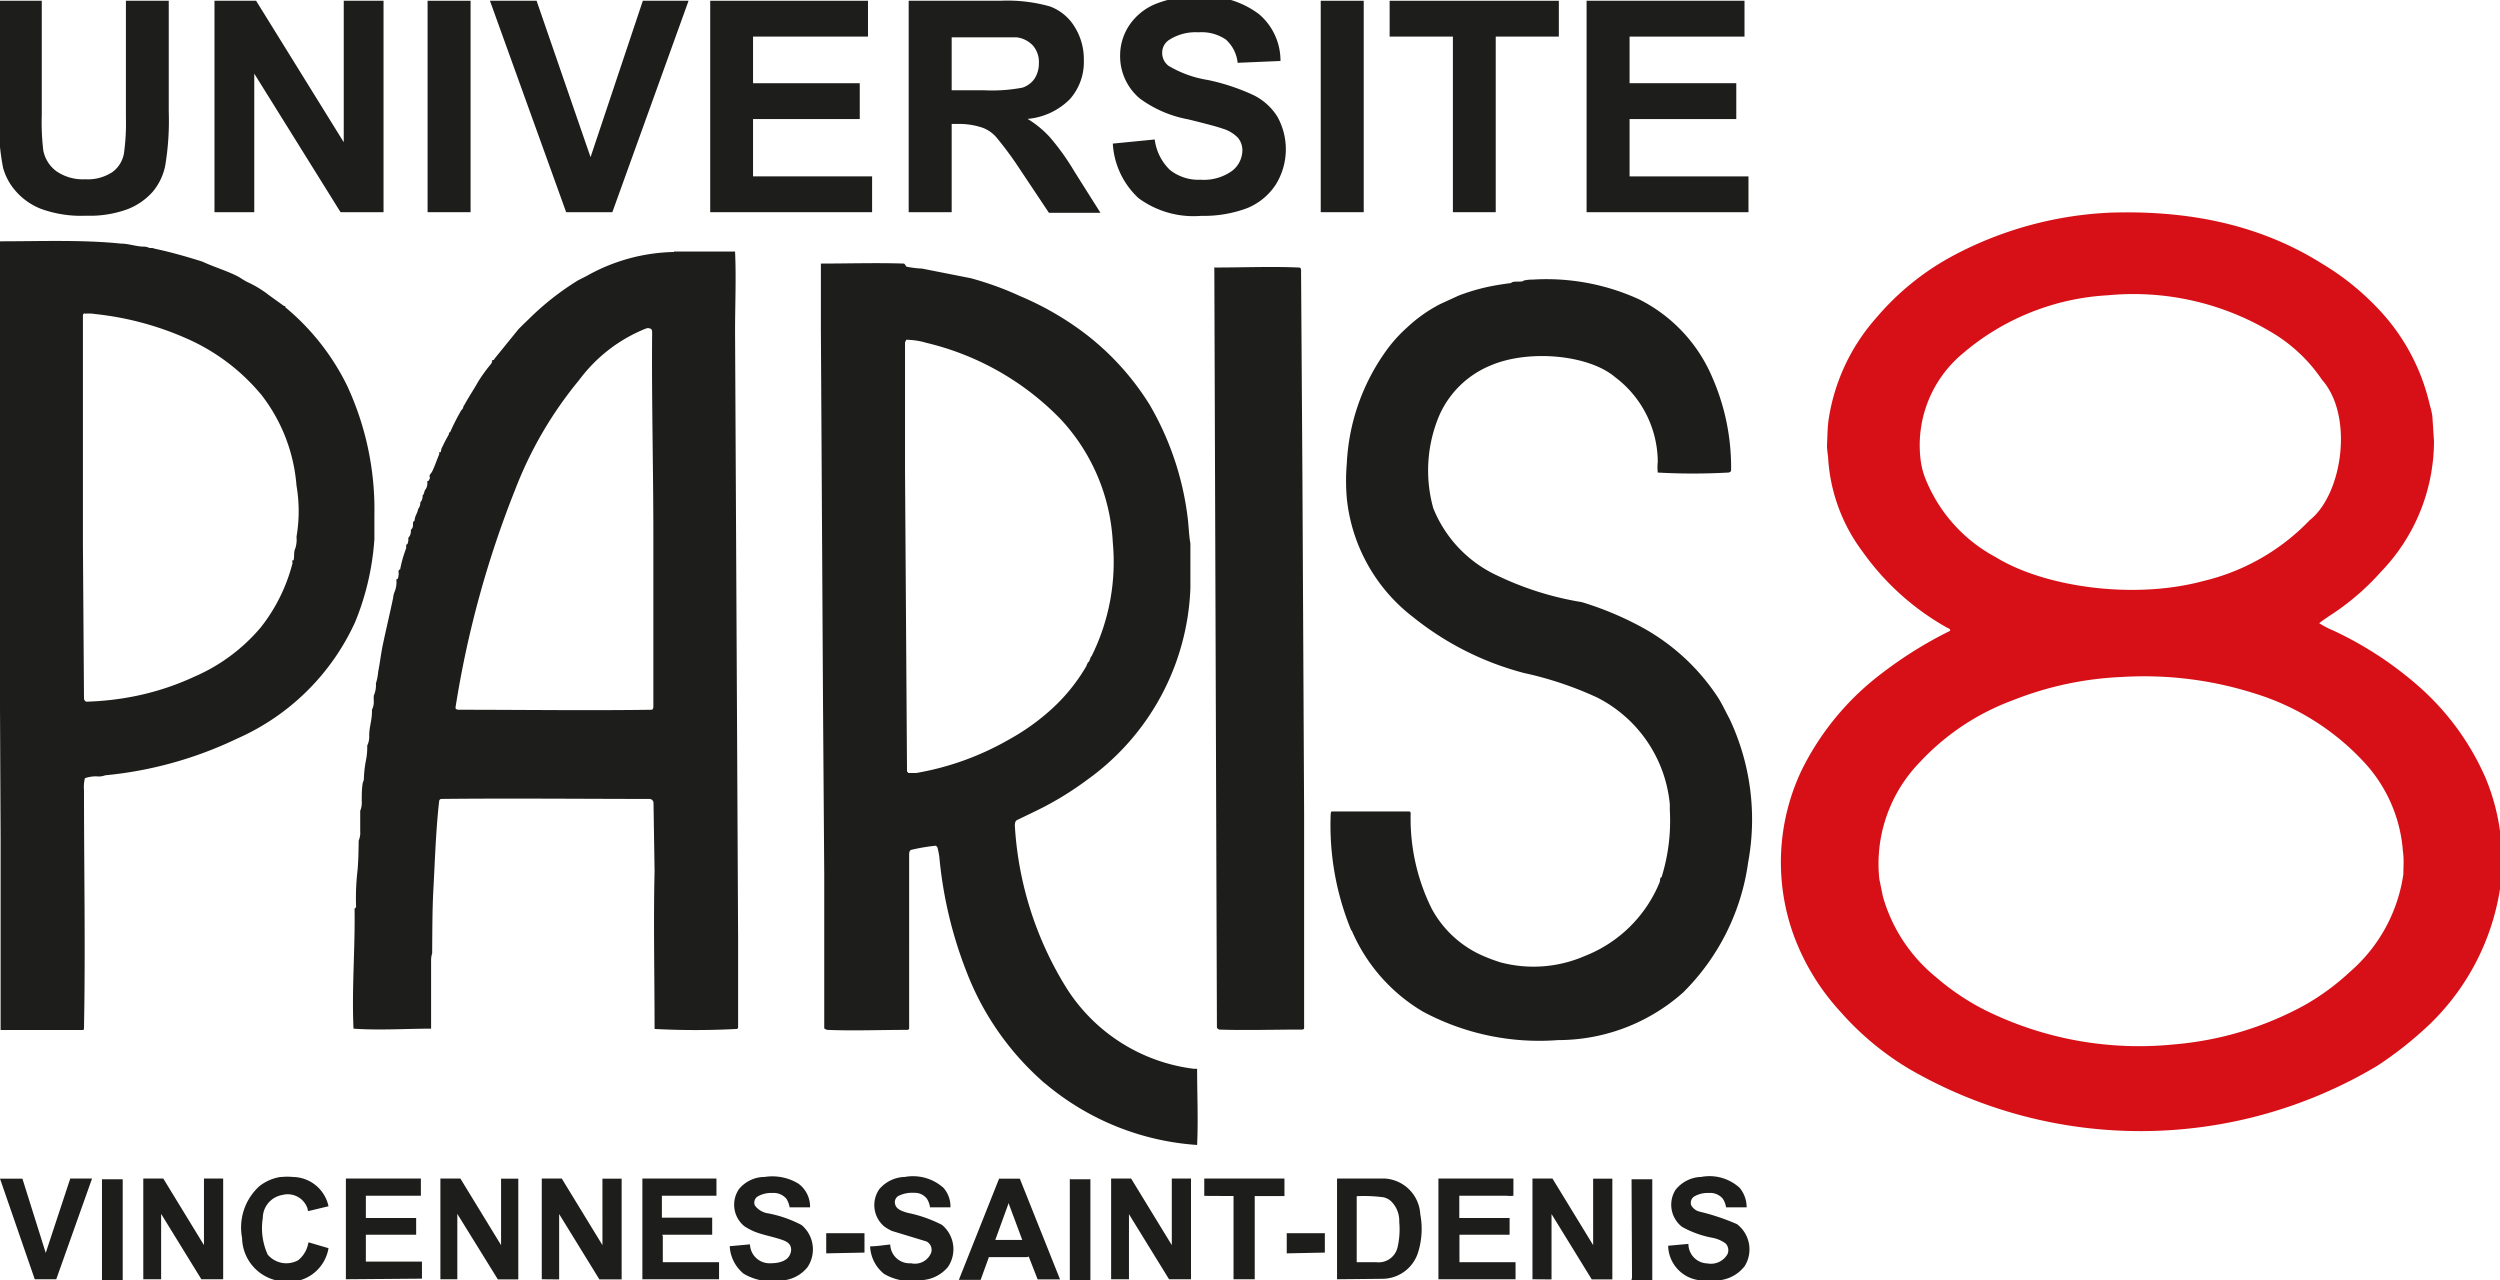
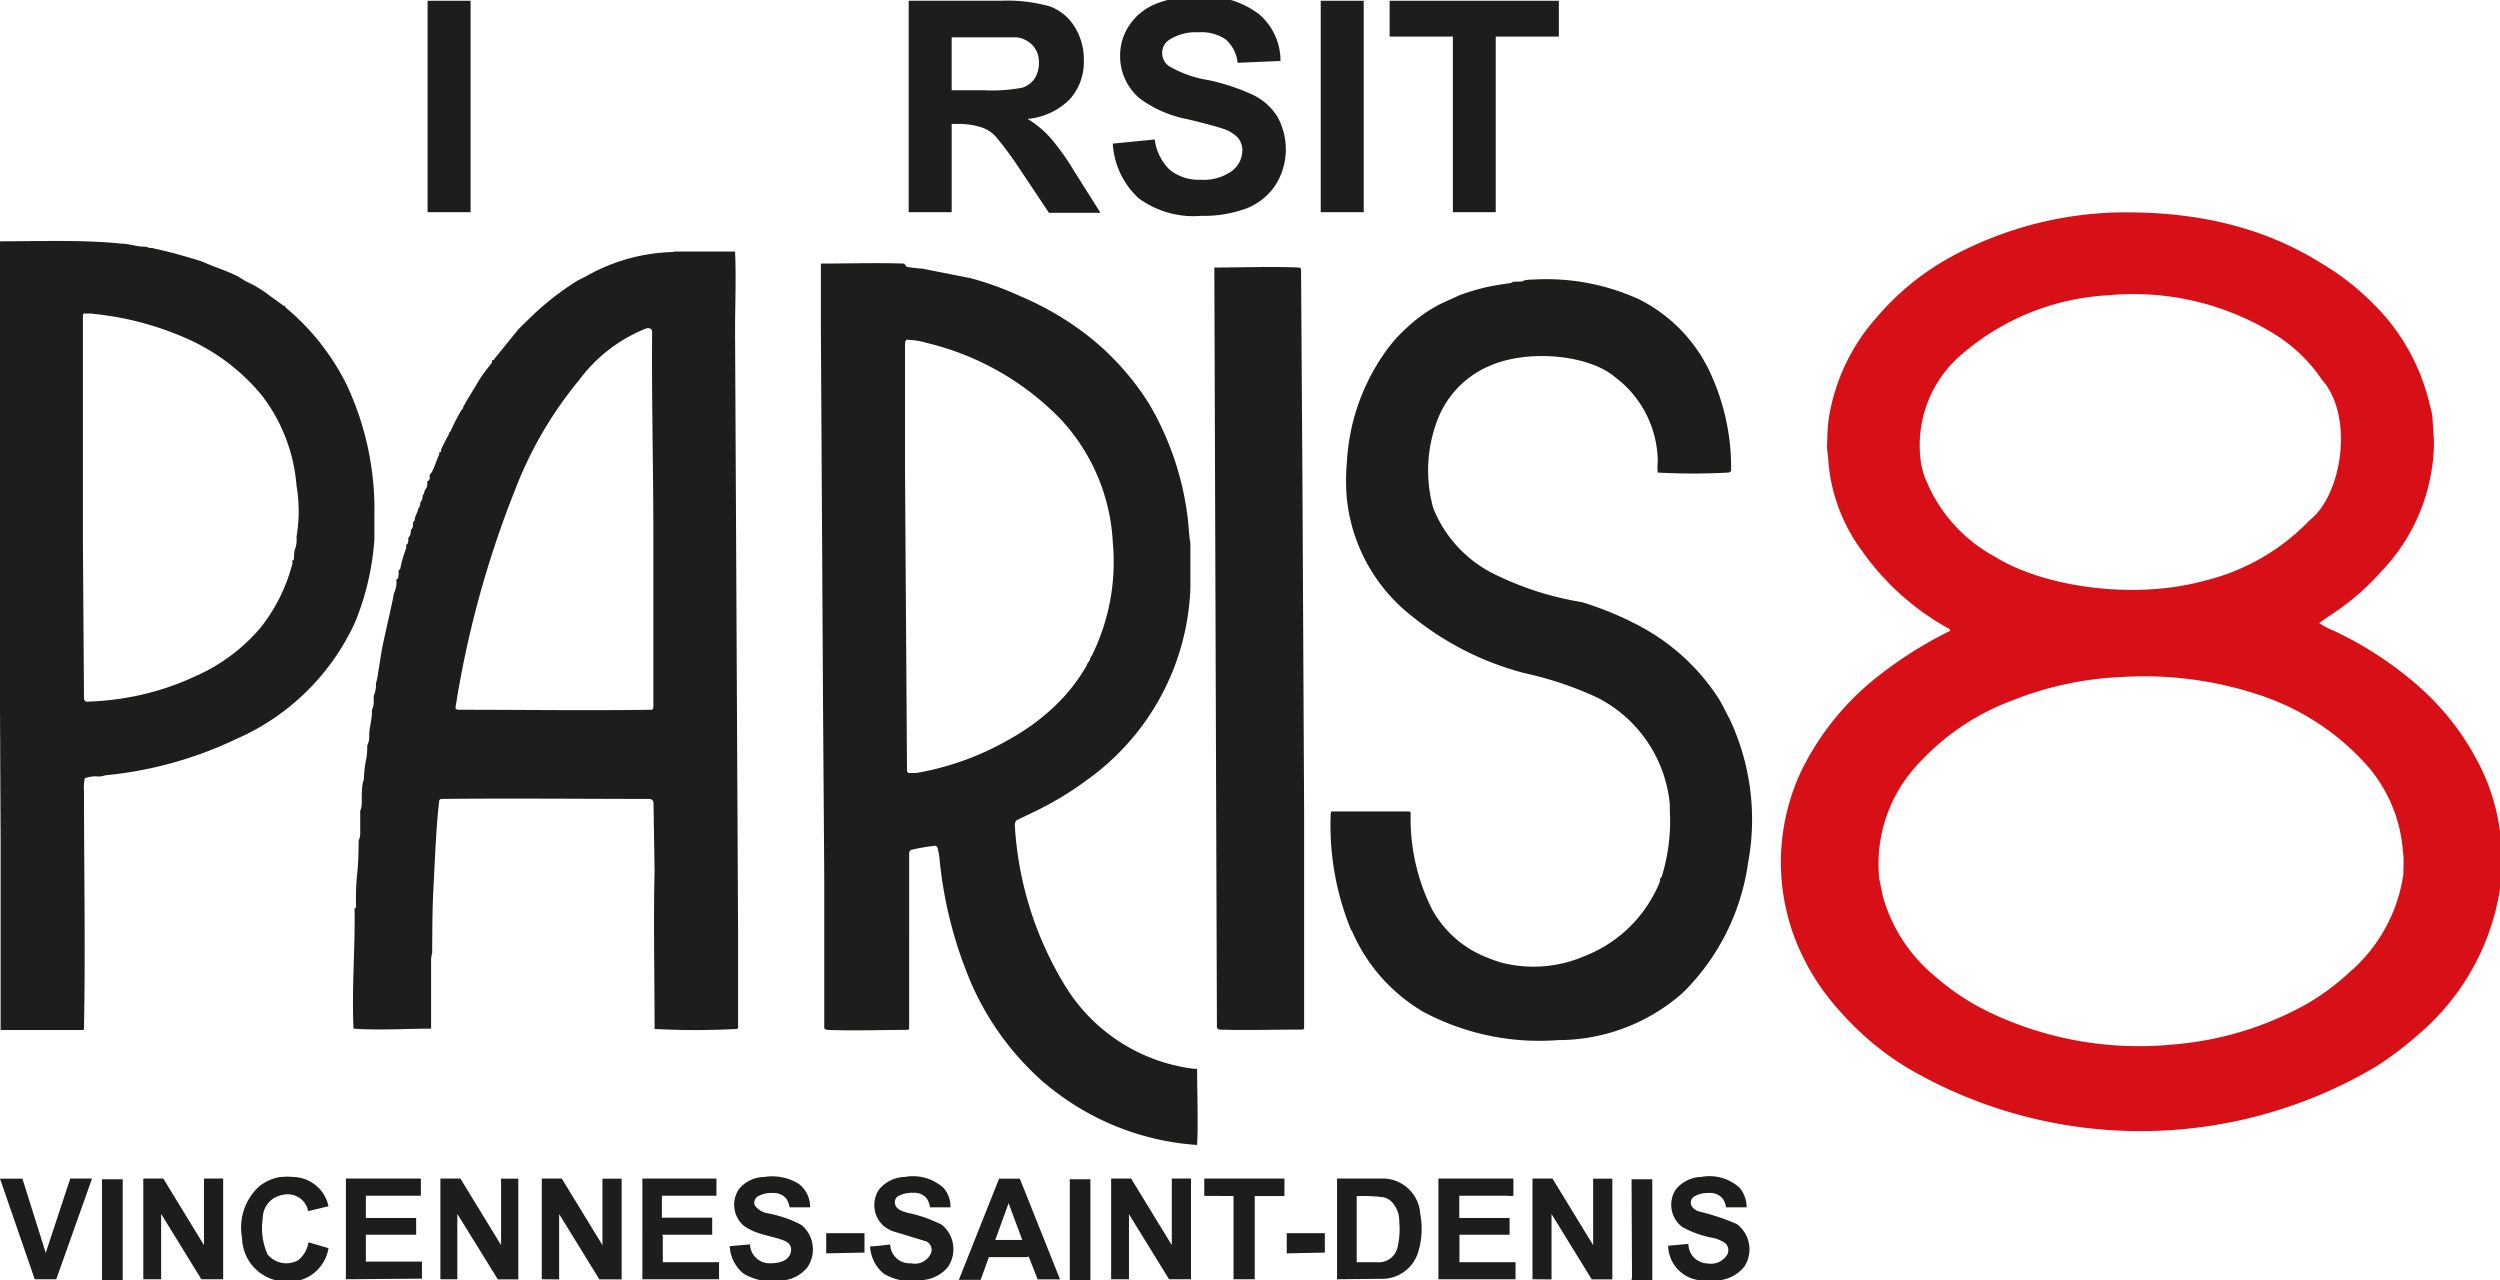
<svg xmlns="http://www.w3.org/2000/svg" preserveAspectRatio="xMinYMin meet" viewBox="18 10 164 84">
  <defs>
    <style>.cls-1{fill:#1d1d1b;}.cls-2{fill:#d61016;}</style>
  </defs>
  <path class="cls-1" d="M84.14,89l-.85,2.34h1.77l-.9-2.42S84.15,88.92,84.14,89Zm18.27,3.22V90.9h2.5v1.27Zm-30.21,0V90.9h2.51v1.27Zm16-4.86h1.33v6.61H88.18V87.35S88.19,87.31,88.21,87.31Zm36.83,0h1.36v6.61h-1.33c-.07,0,0-.1,0-.15Zm-100.34,0h1.36v6.61H24.69ZM107,92.8h1.28a1.27,1.27,0,0,0,1.39-.94,5.19,5.19,0,0,0,.12-1.71,1.79,1.79,0,0,0-.58-1.39,1.16,1.16,0,0,0-.46-.22,9.84,9.84,0,0,0-1.75-.07ZM97,88.45V87.31h5.26c0,.34,0,.77,0,1.15h-1.95v5.46H98.92V88.46Zm-79-1.13h1.47L21,92.19l1.61-4.88h1.43l-2.35,6.61H20.28Zm18.47-.11a3.86,3.86,0,0,1,.76,0,2.42,2.42,0,0,1,2.32,1.92l-1.29.31c-.1,0-.07-.1-.08-.14a1.37,1.37,0,0,0-1.66-.91,1.54,1.54,0,0,0-1.28,1.51,4.2,4.2,0,0,0,.32,2.4,1.6,1.6,0,0,0,2,.37,1.85,1.85,0,0,0,.67-1.16s0,0,.06,0l1.26.37a2.64,2.64,0,0,1-3,2.18,2.91,2.91,0,0,1-2.67-2.85,3.66,3.66,0,0,1,1.14-3.4A3,3,0,0,1,36.39,87.21Zm40.87,0a3,3,0,0,1,2.56.72,1.86,1.86,0,0,1,.45,1.27l-1.34,0a1.38,1.38,0,0,0-.21-.57,1,1,0,0,0-.84-.38,2,2,0,0,0-.95.17.47.47,0,0,0-.3.53c.06.38.46.5.82.61a8.72,8.72,0,0,1,2.26.79,2.07,2.07,0,0,1,.39,2.77,2.42,2.42,0,0,1-1.78.86A3.47,3.47,0,0,1,76,93.57a2.44,2.44,0,0,1-.92-1.81c.45,0,.87-.08,1.32-.12a1.27,1.27,0,0,0,1.36,1.23,1.15,1.15,0,0,0,1.32-.68.62.62,0,0,0-.3-.75l-2.27-.69a2.85,2.85,0,0,1-.51-.3A1.83,1.83,0,0,1,75.69,88,2.28,2.28,0,0,1,77.26,87.21Zm52.24,0a2.94,2.94,0,0,1,2.54.71,2,2,0,0,1,.46,1.28c-.42,0-.88,0-1.35,0a1.45,1.45,0,0,0-.21-.56,1.08,1.08,0,0,0-.93-.38,1.76,1.76,0,0,0-.95.23.49.49,0,0,0-.19.59.87.87,0,0,0,.53.4,14.79,14.79,0,0,1,2.46.82,2.08,2.08,0,0,1,.51,2.76,2.44,2.44,0,0,1-2,.94h-.69a2.33,2.33,0,0,1-2.33-2.28l1.33-.12A1.28,1.28,0,0,0,130,92.88a1.25,1.25,0,0,0,1.33-.62.65.65,0,0,0-.12-.68,2.1,2.1,0,0,0-.87-.38,6.5,6.5,0,0,1-2-.72,1.84,1.84,0,0,1-.43-2.42A2.24,2.24,0,0,1,129.5,87.21Zm-61.44,0a3.3,3.3,0,0,1,2.24.44,1.87,1.87,0,0,1,.76,1.55c-.41,0-.88,0-1.34,0a1.63,1.63,0,0,0-.21-.56,1.1,1.1,0,0,0-.94-.38,1.76,1.76,0,0,0-.95.23.48.48,0,0,0-.18.59,1.32,1.32,0,0,0,.89.52,7.83,7.83,0,0,1,2.17.76,2.09,2.09,0,0,1,.39,2.77A2.36,2.36,0,0,1,69.3,94a3.68,3.68,0,0,1-2.51-.44,2.49,2.49,0,0,1-.92-1.81l1.33-.12a1.28,1.28,0,0,0,1.33,1.24c.67,0,1.23-.19,1.35-.74a.61.61,0,0,0,0-.3c-.06-.27-.29-.39-.53-.48-.66-.24-1.43-.35-2-.62a4.35,4.35,0,0,1-.52-.29A1.82,1.82,0,0,1,66.48,88,2.19,2.19,0,0,1,68.06,87.21Zm-8,6.71V87.31H65c0,.36,0,.76,0,1.13,0,0-.11,0-.15,0H61.42v1.44h3.3V91H61.48c-.08,0,0,.06,0,.08V92.8h3.69v1.12Zm-19.45,0V87.31h4.92v1.13s-.2,0-.28,0H42V89.9h3.3V91H42c0,.6,0,1.15,0,1.76h3.68v1.12Zm71.67,0V87.31h4.92v1.13a1.64,1.64,0,0,1-.45,0h-3.1V89.9h3.3V91h-3.29V92.8h3.68v1.12Zm-28.82-6.6H84.9l2.64,6.61H86.07l-.57-1.46c0-.07-.11,0-.14,0H82.87l-.54,1.49c-.42,0-1,0-1.43,0Zm-30,6.6V87.31h1.31l2.67,4.37V87.32h1.26v6.61H57.32l-2.64-4.29v4.29Zm-6.65,0V87.31h1.31l2.67,4.37V87.32H52v6.61H50.66L48,89.63v4.29Zm44,0V87.31h1.31l2.67,4.37V87.31h1.26v6.61H94.69l-2.63-4.27v4.27Zm-63.49,0V87.31h1.31l2.67,4.37V87.31h1.26v6.61H31.21l-2.64-4.29v4.29Zm91.13,0V87.31h1.31l2.67,4.37V87.32h1.26v6.61h-1.35l-2.64-4.29v4.29Zm-12.82,0V87.31c1,0,2.1,0,3.09,0a2.48,2.48,0,0,1,2.37,2.34,5.18,5.18,0,0,1-.17,2.59,2.47,2.47,0,0,1-2.35,1.65ZM60.38,31.55A10.12,10.12,0,0,0,56,34.92a25.8,25.8,0,0,0-4.21,7.21,66.38,66.38,0,0,0-3.91,14.29c0,.11.13.14.22.14,4.16,0,8.45.06,12.65,0,.07,0,.11-.11.11-.18V45.08c0-4.37-.12-9-.08-13.25,0-.1,0-.25-.14-.28A.36.36,0,0,0,60.38,31.55Zm37.26-4c1.92,0,3.74-.08,5.57,0,.16,0,.14.18.14.26l.09,13.69.11,21.88,0,14.05c0,.13-.15.11-.23.11-1.72,0-3.64.06-5.35,0,0,0-.14-.08-.14-.14L97.66,27.6Zm-74.08,3a.14.14,0,0,0-.12.13V45.83l.07,10c0,.09.1.21.18.2a18.86,18.86,0,0,0,3-.33,17.41,17.41,0,0,0,4.06-1.31,11.82,11.82,0,0,0,4.37-3.25,11.32,11.32,0,0,0,2.07-4.2s-.06-.26.06-.17c.08-.23,0-.55.12-.79a1.84,1.84,0,0,0,.08-.76,10,10,0,0,0,0-3.37,11.1,11.1,0,0,0-2.28-5.92,13.31,13.31,0,0,0-4.94-3.73,19.92,19.92,0,0,0-6-1.6A2.51,2.51,0,0,0,23.56,30.58Zm53.92,1.71a.71.71,0,0,0-.11.21l0,8.53L77.5,60.6s.08.11.11.11h.49a18.51,18.51,0,0,0,6.06-2.18,14.66,14.66,0,0,0,2.81-2,11.84,11.84,0,0,0,2.31-2.86c0-.08.08-.14.07-.2.17-.09.13-.31.26-.43A13.87,13.87,0,0,0,91,45.59a12.81,12.81,0,0,0-3.43-8.1,18.09,18.09,0,0,0-8.8-5A4.78,4.78,0,0,0,77.48,32.29Zm40.45-3.85a2.67,2.67,0,0,1,.64-.07,14.61,14.61,0,0,1,6.94,1.29,10.15,10.15,0,0,1,4.81,5.11,14.71,14.71,0,0,1,1.24,6.11c0,.1-.12.15-.19.15a41.83,41.83,0,0,1-4.62,0,3.16,3.16,0,0,1,0-.7,7,7,0,0,0-2.8-5.56c-1.73-1.47-5.64-1.83-8.13-.78a6.28,6.28,0,0,0-3.41,3.31,9.25,9.25,0,0,0-.39,6.06,8.25,8.25,0,0,0,4.23,4.44,20.3,20.3,0,0,0,5.52,1.73A21.11,21.11,0,0,1,125.43,51a14,14,0,0,1,5.3,4.8c.26.42.48.9.72,1.34a15.46,15.46,0,0,1,1.23,9.42,14.87,14.87,0,0,1-4.27,8.55,12.33,12.33,0,0,1-8.2,3.12,16.14,16.14,0,0,1-8.87-1.87,11.38,11.38,0,0,1-4.65-5.28.5.5,0,0,1-.09-.15,18.1,18.1,0,0,1-1.31-7.42c0-.08,0-.28.09-.28h5c.06,0,.15,0,.16.11a13.31,13.31,0,0,0,1.38,6.27,7,7,0,0,0,3.16,3,11.44,11.44,0,0,0,1.35.52,8.44,8.44,0,0,0,5.54-.42,8.74,8.74,0,0,0,4.9-4.83c.05-.12,0-.31.13-.34a12.44,12.44,0,0,0,.54-4.4c0-.1,0-.26,0-.38a8.77,8.77,0,0,0-4.76-7,23.12,23.12,0,0,0-4.8-1.61,19.47,19.47,0,0,1-7.27-3.66,11.25,11.25,0,0,1-4.36-7.81,13.24,13.24,0,0,1,0-2.27,13.78,13.78,0,0,1,2.42-7.17,9.49,9.49,0,0,1,1.56-1.78,9.6,9.6,0,0,1,2.14-1.51l1.22-.56a13.28,13.28,0,0,1,2-.59c.44-.09,1-.18,1.43-.23C117.26,28.41,117.64,28.52,117.93,28.44Zm-100-2.58c2.73,0,5.5-.11,8,.15.47,0,.94.17,1.43.2a.87.87,0,0,1,.36.05c.12.08.25,0,.37.07,1.12.24,2.17.54,3.18.86.73.34,1.54.58,2.25.93.28.14.49.32.79.45a7,7,0,0,1,1.33.82l1,.72a.05.05,0,0,1,.07.07,15.58,15.58,0,0,1,4.06,5.15,19.26,19.26,0,0,1,1.79,8.49l0,1.58a17.4,17.4,0,0,1-1.26,5.43,15.27,15.27,0,0,1-7.74,7.65,25.63,25.63,0,0,1-8.66,2.41,1.17,1.17,0,0,1-.55.07,2.17,2.17,0,0,0-.78.12,2.43,2.43,0,0,0-.06.78c0,5.18.1,10.45,0,15.57,0,.06,0,.17-.07.17-1.79,0-3.6,0-5.4,0l0-12.51-.17-36.58Zm44.29.67c1.24,0,2.7,0,4,0,.08,1.7,0,3.52,0,5.24l.2,39.85c0,1.91,0,3.75,0,5.75,0,.06,0,.16-.11.16a50.64,50.64,0,0,1-5.37,0c0-3.46-.08-7,0-10.36l-.07-4.48a.27.27,0,0,0-.26-.25c-4.38,0-9.14-.05-13.67,0a.16.16,0,0,0-.13.13c-.22,1.91-.28,4-.39,6-.06,1.24-.06,2.58-.07,4a1.45,1.45,0,0,0-.07.47c0,1.52,0,3,0,4.47-1.7,0-3.37.12-5.09,0-.12-2.68.11-5.14.07-7.87,0,0,.1-.09.1-.11a15.63,15.63,0,0,1,.07-2.18c.08-.67.09-1.46.1-2.18a1.25,1.25,0,0,0,.1-.6l0-1.35a1.39,1.39,0,0,0,.1-.63c0-.41,0-.83.07-1.22a1,1,0,0,0,.07-.21A7.39,7.39,0,0,1,42,59.91a4.31,4.31,0,0,0,.09-1,1.33,1.33,0,0,0,.13-.66c0-.6.2-1,.18-1.69a1.13,1.13,0,0,0,.12-.56,3.26,3.26,0,0,1,0-.37,1.66,1.66,0,0,0,.14-.8,3.49,3.49,0,0,0,.15-.77c.12-.61.19-1.26.33-1.89.2-.94.44-1.95.65-2.95a1.33,1.33,0,0,1,.1-.41A1.65,1.65,0,0,0,44,48c.15,0,.12-.19.15-.29s-.08-.31.1-.36a7.81,7.81,0,0,1,.39-1.37,1,1,0,0,0,0-.25c.11,0,.12-.14.14-.23s0-.19,0-.21a.65.65,0,0,0,.17-.53.38.38,0,0,0,.14-.33c0-.09,0-.25.11-.27,0-.31.18-.46.23-.77a.62.62,0,0,0,.14-.43.6.6,0,0,0,.15-.46c.12-.08.1-.3.19-.39a.69.69,0,0,0,.11-.54c.12,0,.12-.09.16-.15s0-.14,0-.21.13-.2.16-.26c.2-.4.31-.78.47-1.14a.43.43,0,0,0,0-.16c.15.07.11-.1.14-.17a.51.51,0,0,1,.07-.17,8.73,8.73,0,0,1,.42-.8s0-.16.09-.16a14.54,14.54,0,0,1,.72-1.42l.13-.16c0-.11.07-.19.08-.2.31-.57.61-1,.9-1.52a10.14,10.14,0,0,1,.83-1.15.41.41,0,0,0,.1-.28c.08,0,.12,0,.16-.1L52,31.61c.21-.22.42-.42.65-.64a18,18,0,0,1,3.27-2.58l.57-.29A12.12,12.12,0,0,1,62.21,26.53Zm9.63,5.09v-4.3c1.7,0,3.69-.06,5.43,0,.09,0,.15.21.21.21a7,7,0,0,0,1,.12l3.19.63a20.49,20.49,0,0,1,3.25,1.18,19.63,19.63,0,0,1,4.48,2.63,17.52,17.52,0,0,1,4,4.48,19.35,19.35,0,0,1,2.49,7.33c.08.59.09,1.23.19,1.78v2.94a16.19,16.19,0,0,1-6.75,12.55,20.78,20.78,0,0,1-3.41,2.07l-1.22.59c-.13.07-.15.27-.13.47a22.67,22.67,0,0,0,3.36,10.51,11.56,11.56,0,0,0,8.36,5.33,1.76,1.76,0,0,0,.23,0c0,1.67.08,3.38,0,5a17.26,17.26,0,0,1-9.93-4,3.65,3.65,0,0,1-.36-.31,18.41,18.41,0,0,1-4.85-7.09,27.51,27.51,0,0,1-1.77-7.5,6,6,0,0,0-.12-.61s-.08-.13-.13-.12a12.24,12.24,0,0,0-1.59.27c-.08,0-.14.16-.14.26V77.46c0,.08-.09.1-.15.1-1.73,0-3.55.07-5.22,0a.46.46,0,0,1-.2-.1c0-3.3,0-6.89,0-10.08l-.08-11.16Z" />
  <path class="cls-2" d="M181.06,61.05A17.1,17.1,0,0,0,176.64,55a23.6,23.6,0,0,0-5.56-3.63,5.6,5.6,0,0,1-.94-.49c.29-.23.57-.41.84-.59a16.17,16.17,0,0,0,3.21-2.78,12.37,12.37,0,0,0,3.48-8.56l-.11-1.68a6.25,6.25,0,0,0-.17-.72,13.5,13.5,0,0,0-3.58-6.5,17,17,0,0,0-3.48-2.75c-3.55-2.23-8-3.54-13.91-3.35A24.19,24.19,0,0,0,146,26.84a17.36,17.36,0,0,0-4.91,4,13,13,0,0,0-3.13,6.66c-.08.55-.08,1.15-.11,1.73a5.17,5.17,0,0,0,.07.71,11.37,11.37,0,0,0,2.28,6.27,16.92,16.92,0,0,0,5.59,5c.06,0,.22.13.1.19a26.76,26.76,0,0,0-4.43,2.76,17.88,17.88,0,0,0-5.27,6.36,14.07,14.07,0,0,0-.51,10.87,15.14,15.14,0,0,0,3.07,5,18.87,18.87,0,0,0,4.49,3.73,30.28,30.28,0,0,0,30.72-.21,24.71,24.71,0,0,0,3.44-2.73A15.71,15.71,0,0,0,182,68.32,14,14,0,0,0,181.06,61.05ZM144.23,41.2a5.25,5.25,0,0,1-.25-1.14,7.82,7.82,0,0,1,2.74-6.84,16,16,0,0,1,9.56-3.85A17.61,17.61,0,0,1,167,31.79a10.32,10.32,0,0,1,3.32,3.12c2.1,2.37,1.35,7.51-.8,9.21a14.21,14.21,0,0,1-7,4c-4.57,1.23-10.42.39-13.6-1.57A10.07,10.07,0,0,1,144.23,41.2Zm31.43,26.15a10.43,10.43,0,0,1-3.5,6.4,15.7,15.7,0,0,1-3,2.2,21.51,21.51,0,0,1-8.51,2.56,22.76,22.76,0,0,1-12.46-2.26A15.91,15.91,0,0,1,145,74.1a10.51,10.51,0,0,1-3.48-5.28l-.24-1.17A9.57,9.57,0,0,1,143.94,60a15.78,15.78,0,0,1,6.12-4.07,21.84,21.84,0,0,1,7.13-1.52A23.91,23.91,0,0,1,166,55.52a16.28,16.28,0,0,1,7,4.39,9.62,9.62,0,0,1,2.63,5.92C175.71,66.38,175.66,66.85,175.66,67.35Z" />
-   <path class="cls-1" d="M17.92,10.05h2.82v7.51a15.56,15.56,0,0,0,.1,2.31,2.22,2.22,0,0,0,.87,1.37,3.05,3.05,0,0,0,1.87.52,2.93,2.93,0,0,0,1.82-.49,1.94,1.94,0,0,0,.73-1.2,14.33,14.33,0,0,0,.13-2.35V10.05h2.81v7.28a17.93,17.93,0,0,1-.23,3.53A3.83,3.83,0,0,1,28,22.6a4.28,4.28,0,0,1-1.65,1.13,7.19,7.19,0,0,1-2.69.42,7.7,7.7,0,0,1-3-.46A4.27,4.27,0,0,1,19,22.5,3.84,3.84,0,0,1,18.2,21a16.22,16.22,0,0,1-.28-3.52Z" />
-   <path class="cls-1" d="M32.07,23.92V10.05H34.8l5.75,9.28V10.05h2.61V23.92H40.34l-5.66-9.09v9.09Z" />
  <path class="cls-1" d="M46.05,23.92V10.05h2.82V23.92Z" />
-   <path class="cls-1" d="M55.14,23.92l-5-13.87H53.2l3.54,10.26,3.43-10.26h3l-5,13.87Z" />
-   <path class="cls-1" d="M64.59,23.92V10.05H74.94V12.4H67.4v3.06h7v2.35h-7v3.76h7.81v2.35Z" />
  <path class="cls-1" d="M77.61,23.92V10.05h6a10.3,10.3,0,0,1,3.26.37,3.19,3.19,0,0,1,1.62,1.33,4,4,0,0,1,.61,2.19,3.68,3.68,0,0,1-.92,2.57,4.48,4.48,0,0,1-2.77,1.29A6.61,6.61,0,0,1,86.87,19a15.76,15.76,0,0,1,1.61,2.25l1.71,2.71H86.81l-2-3a22.11,22.11,0,0,0-1.49-2,2.22,2.22,0,0,0-.86-.58A4.81,4.81,0,0,0,81,18.13h-.57v5.79Zm2.82-8h2.09a10.63,10.63,0,0,0,2.55-.17,1.55,1.55,0,0,0,.79-.58,1.82,1.82,0,0,0,.29-1A1.64,1.64,0,0,0,85.77,13a1.75,1.75,0,0,0-1.07-.55c-.23,0-.92,0-2.06,0H80.43Z" />
  <path class="cls-1" d="M91,19.42l2.75-.27a3.35,3.35,0,0,0,1,2,3,3,0,0,0,2,.64,3.18,3.18,0,0,0,2.06-.57,1.72,1.72,0,0,0,.69-1.34,1.28,1.28,0,0,0-.29-.84,2.28,2.28,0,0,0-1-.6c-.33-.12-1.08-.32-2.26-.61a7.69,7.69,0,0,1-3.18-1.37,3.62,3.62,0,0,1-1.29-2.8,3.57,3.57,0,0,1,.6-2,3.81,3.81,0,0,1,1.75-1.41,7,7,0,0,1,2.75-.48,5.9,5.9,0,0,1,4,1.15A4,4,0,0,1,102,14l-2.81.12a2.38,2.38,0,0,0-.78-1.53,2.83,2.83,0,0,0-1.79-.47,3.21,3.21,0,0,0-1.93.5,1,1,0,0,0-.45.86,1.05,1.05,0,0,0,.42.84,7.28,7.28,0,0,0,2.59.93,13.81,13.81,0,0,1,3,1,3.85,3.85,0,0,1,1.55,1.41,4.4,4.4,0,0,1-.11,4.45,4.08,4.08,0,0,1-1.89,1.55,8.12,8.12,0,0,1-3,.5A6.09,6.09,0,0,1,92.69,23,5.28,5.28,0,0,1,91,19.42Z" />
  <path class="cls-1" d="M104.64,23.92V10.05h2.82V23.92Z" />
  <path class="cls-1" d="M113.31,23.92V12.4h-4.15V10.05h11.1V12.4h-4.14V23.92Z" />
-   <path class="cls-1" d="M122.08,23.92V10.05h10.36V12.4H124.9v3.06h7v2.35h-7v3.76h7.8v2.35Zm3.83-15.14L127.22,6h3L127.6,8.78Z" />
</svg>